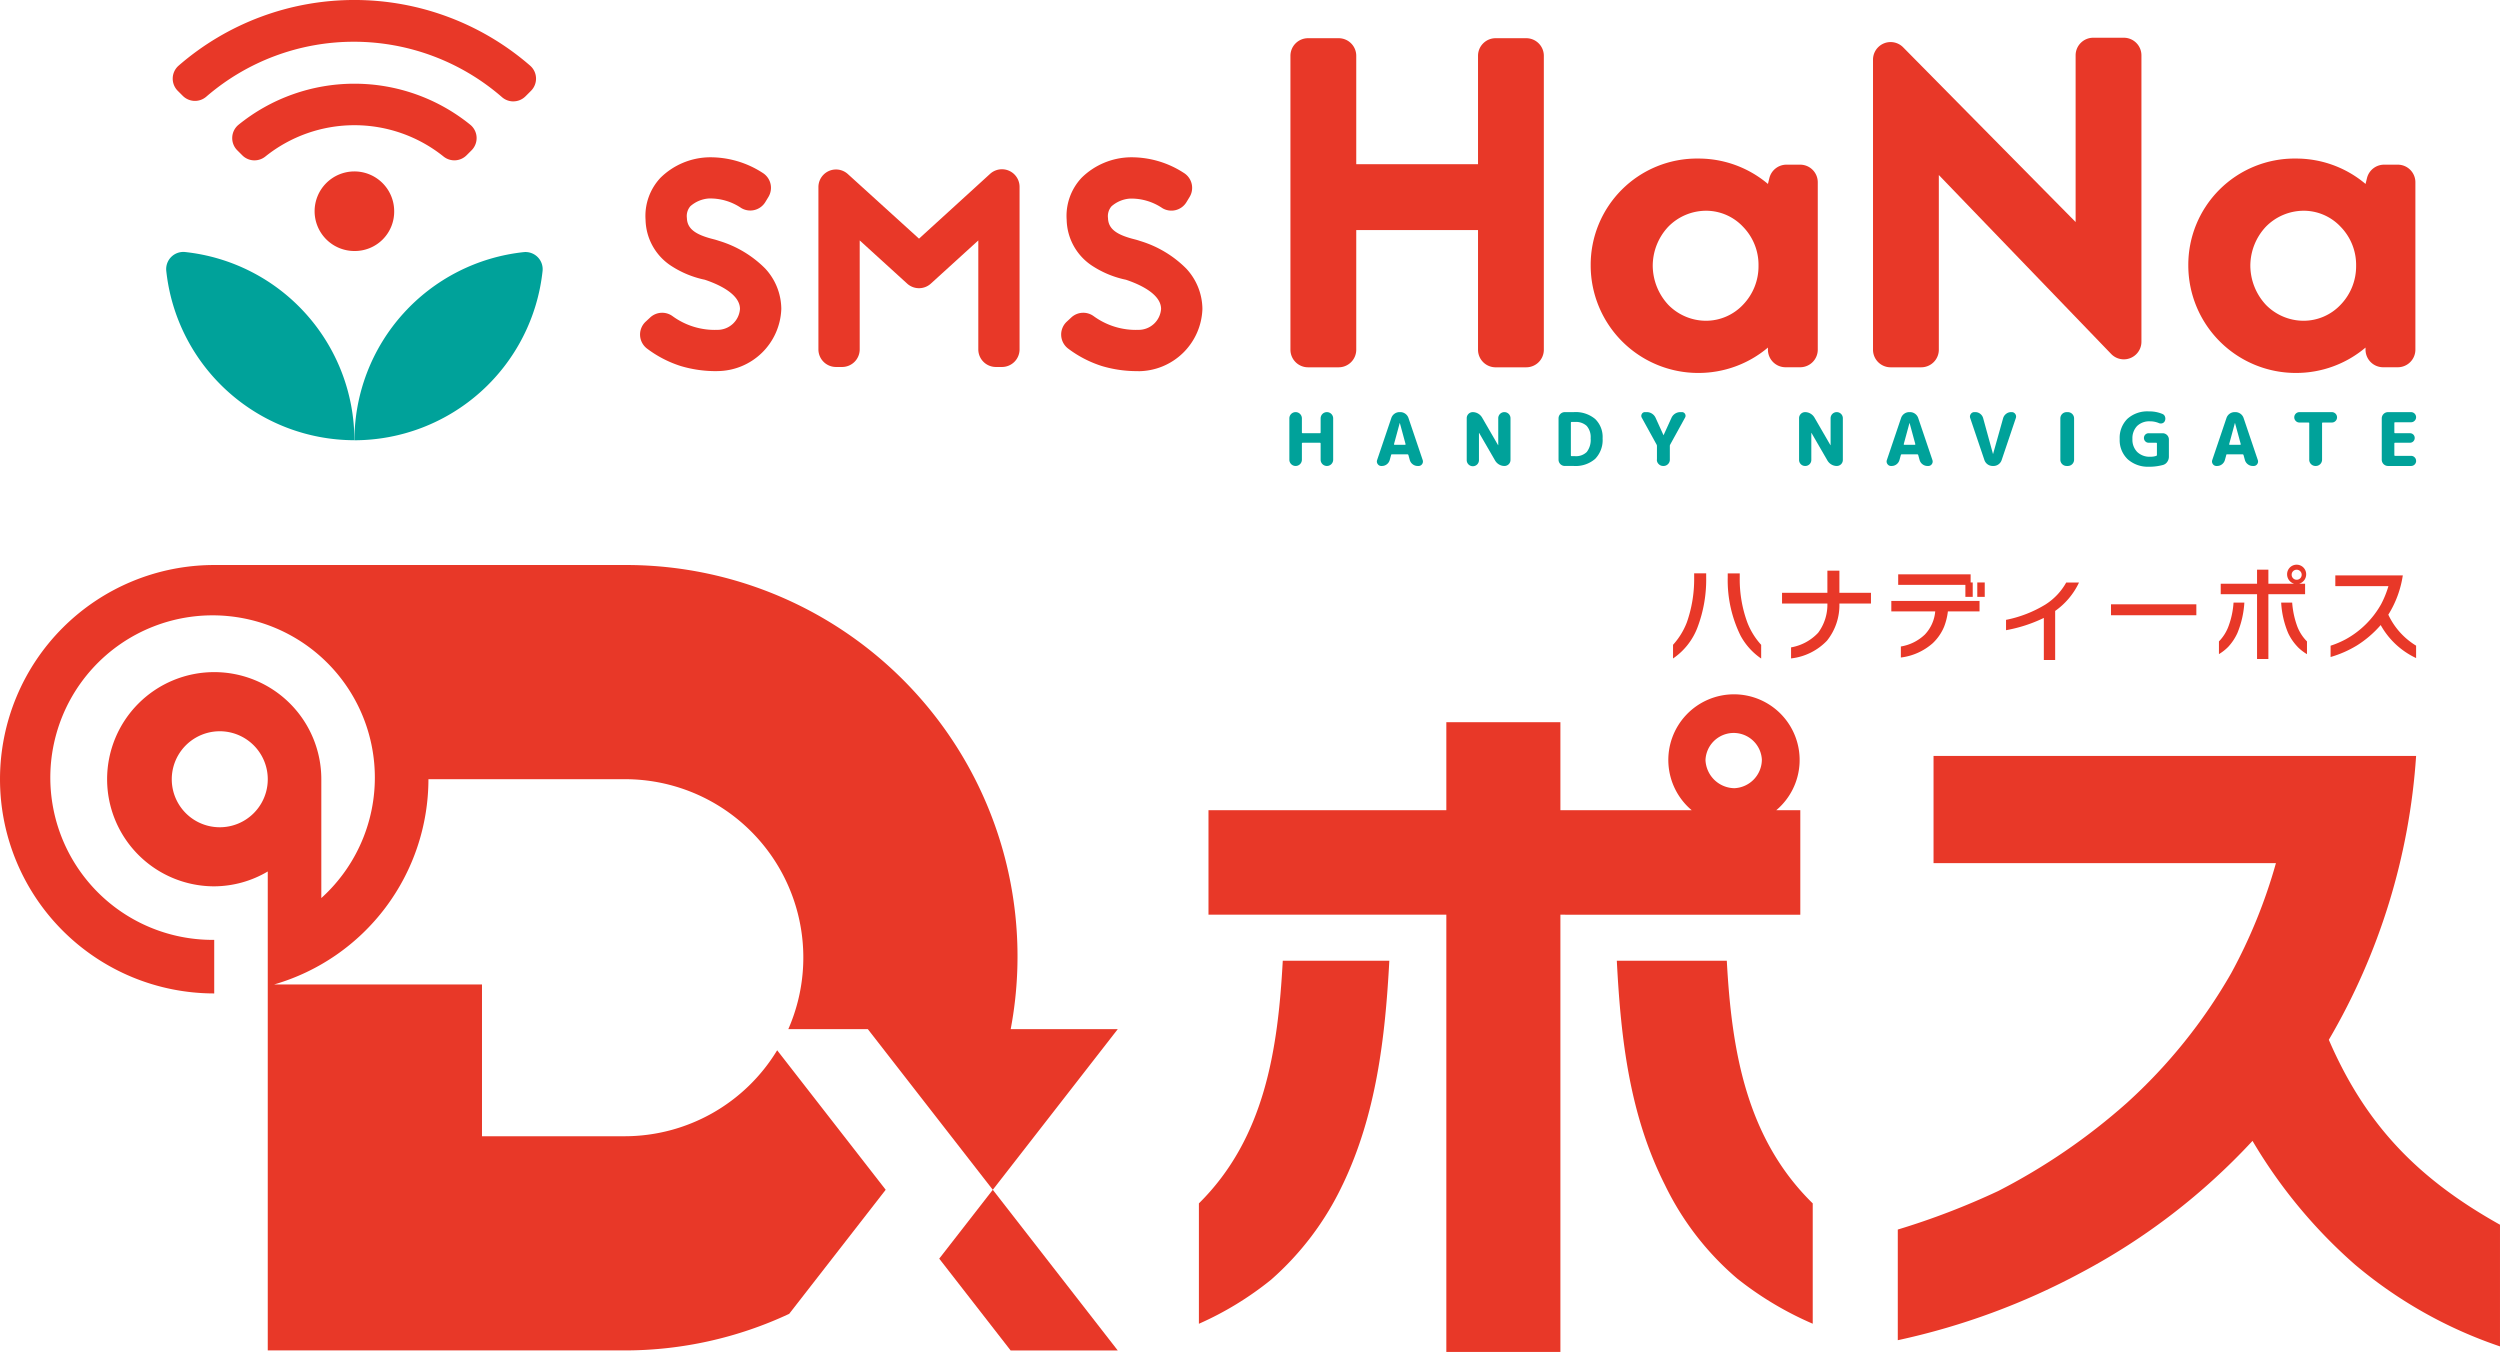
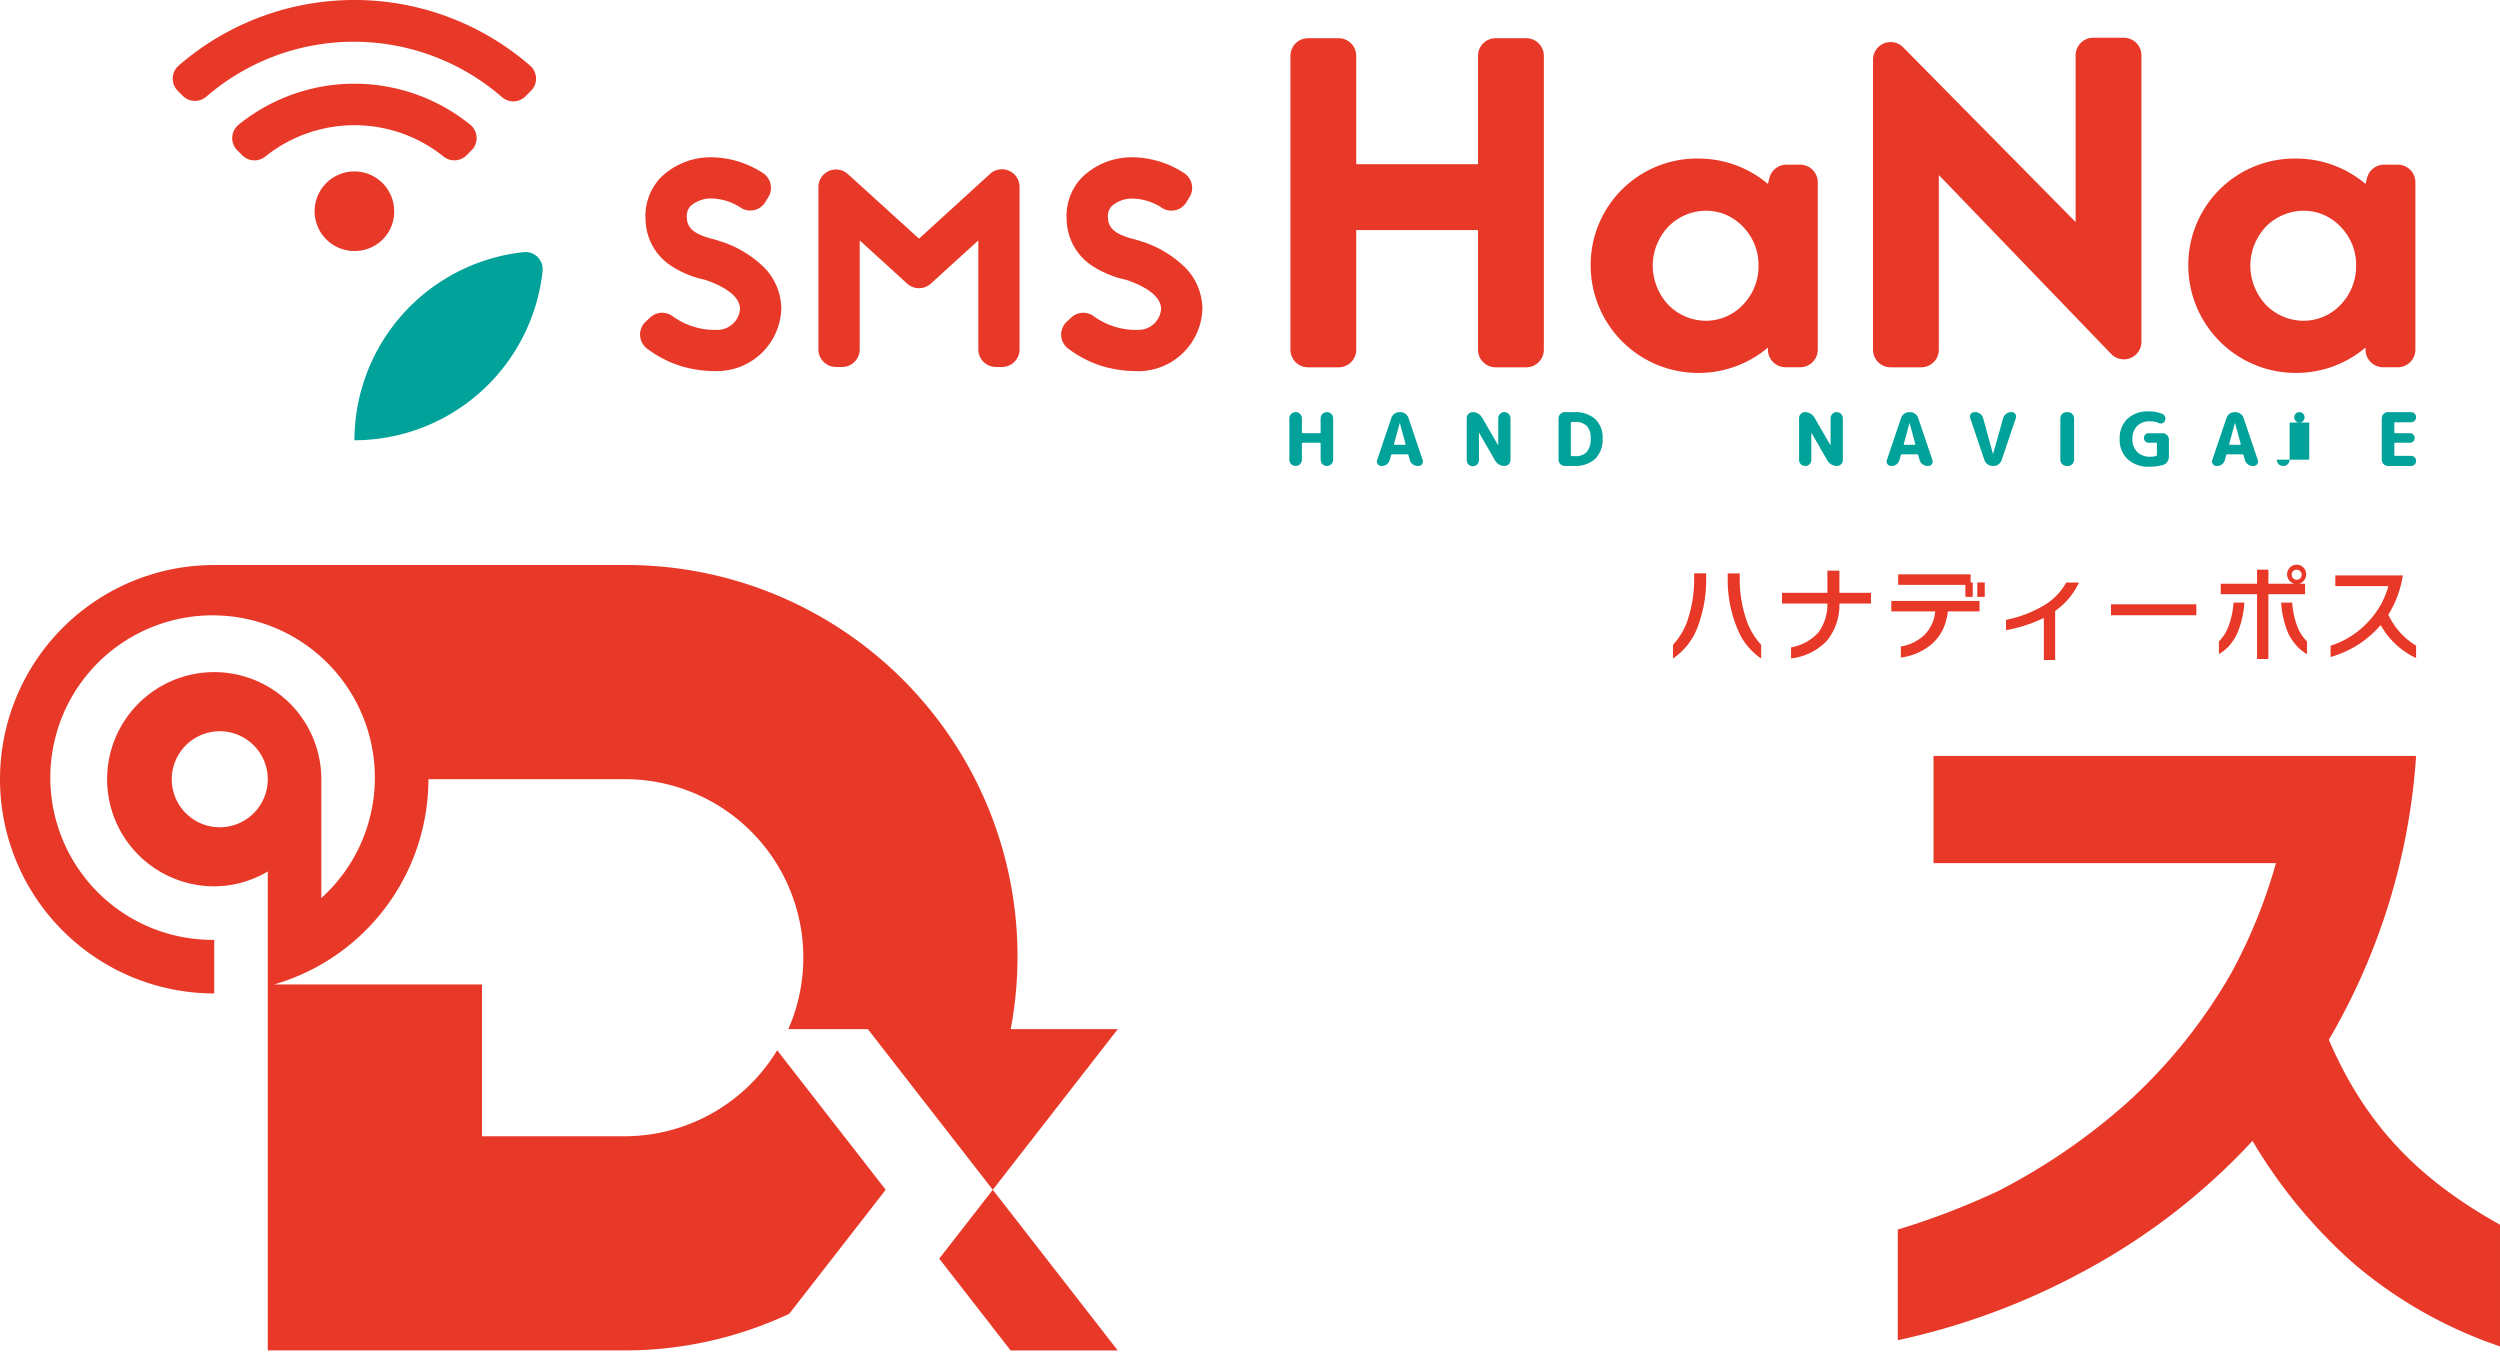
<svg xmlns="http://www.w3.org/2000/svg" width="239.161" height="129.33" viewBox="0 0 239.161 129.33">
  <defs>
    <clipPath id="clip-path">
      <path id="パス_168313" data-name="パス 168313" d="M0,0H239.161V129.33H0Z" fill="none" />
    </clipPath>
  </defs>
  <g id="マスクグループ_194120" data-name="マスクグループ 194120" clip-path="url(#clip-path)">
    <path id="パス_168279" data-name="パス 168279" d="M64.785,34.562a11.682,11.682,0,0,1-3.472-.48,10.765,10.765,0,0,1-3.241-1.672,1.684,1.684,0,0,1-.142-2.573l.431-.4a1.684,1.684,0,0,1,2.152-.13,6.843,6.843,0,0,0,4.272,1.308,2.156,2.156,0,0,0,2.173-2c0-1.432-2.051-2.347-3.274-2.765l-.085-.029-.188-.041a9.346,9.346,0,0,1-2.944-1.23,5.393,5.393,0,0,1-2.541-4.459,5.322,5.322,0,0,1,1.44-4.037,6.823,6.823,0,0,1,4.6-1.947,9.173,9.173,0,0,1,5.156,1.486A1.684,1.684,0,0,1,69.68,17.9l-.3.494a1.683,1.683,0,0,1-2.311.559,5.283,5.283,0,0,0-3.1-.906,3,3,0,0,0-1.751.734,1.435,1.435,0,0,0-.338,1.13c.029,1.006.764,1.587,2.54,2.031.215.053.38.108.54.161a10.509,10.509,0,0,1,4.4,2.633,5.733,5.733,0,0,1,1.552,3.867,6.156,6.156,0,0,1-6.124,5.956" transform="translate(3.831 0.941)" fill="#e83828" />
    <path id="パス_168280" data-name="パス 168280" d="M90.375,34.094a1.684,1.684,0,0,1-1.684-1.684V21.987l-4.539,4.131a1.683,1.683,0,0,1-2.268,0l-4.539-4.131V32.41a1.684,1.684,0,0,1-1.684,1.684h-.582a1.684,1.684,0,0,1-1.684-1.684V16.885a1.684,1.684,0,0,1,2.816-1.247l6.808,6.18,6.8-6.2a1.685,1.685,0,0,1,2.819,1.245V32.41a1.684,1.684,0,0,1-1.684,1.684Z" transform="translate(4.898 1.013)" fill="#e83828" />
    <path id="パス_168281" data-name="パス 168281" d="M102.55,34.562a11.682,11.682,0,0,1-3.472-.48,10.765,10.765,0,0,1-3.241-1.672,1.684,1.684,0,0,1-.142-2.573l.431-.4a1.684,1.684,0,0,1,2.152-.13,6.843,6.843,0,0,0,4.272,1.308,2.156,2.156,0,0,0,2.173-2c0-1.432-2.051-2.347-3.274-2.765l-.085-.029-.188-.041a9.346,9.346,0,0,1-2.944-1.23,5.393,5.393,0,0,1-2.541-4.459,5.322,5.322,0,0,1,1.44-4.037,6.823,6.823,0,0,1,4.6-1.947,9.173,9.173,0,0,1,5.156,1.486,1.684,1.684,0,0,1,.559,2.318l-.3.494a1.683,1.683,0,0,1-2.311.559,5.283,5.283,0,0,0-3.1-.906,3,3,0,0,0-1.751.734,1.435,1.435,0,0,0-.338,1.13c.029,1.006.764,1.587,2.54,2.031.215.053.38.108.539.161a10.507,10.507,0,0,1,4.4,2.633,5.733,5.733,0,0,1,1.552,3.867,6.156,6.156,0,0,1-6.124,5.956" transform="translate(6.351 0.941)" fill="#e83828" />
    <path id="パス_168282" data-name="パス 168282" d="M135.355,34.91a1.684,1.684,0,0,1-1.684-1.684V21.777H122.022V33.225a1.684,1.684,0,0,1-1.684,1.684h-2.928a1.684,1.684,0,0,1-1.684-1.684V5.11a1.684,1.684,0,0,1,1.684-1.684h2.928a1.684,1.684,0,0,1,1.684,1.684V15.48h11.649V5.11a1.684,1.684,0,0,1,1.684-1.684h2.928a1.684,1.684,0,0,1,1.684,1.684V33.225a1.684,1.684,0,0,1-1.684,1.684Z" transform="translate(7.723 0.229)" fill="#e83828" />
    <path id="パス_168283" data-name="パス 168283" d="M152.952,34.729a10.288,10.288,0,0,1-10.3-10.255,10.167,10.167,0,0,1,10.3-10.255,10.284,10.284,0,0,1,6.656,2.429l.137-.559a1.686,1.686,0,0,1,1.636-1.285h1.311a1.685,1.685,0,0,1,1.684,1.684V32.5a1.685,1.685,0,0,1-1.684,1.684h-1.4a1.685,1.685,0,0,1-1.684-1.684v-.2a10.284,10.284,0,0,1-6.656,2.429m.72-15.517a5.073,5.073,0,0,0-3.6,1.53,5.474,5.474,0,0,0-1.484,3.733,5.543,5.543,0,0,0,1.484,3.732l.028.029a5.052,5.052,0,0,0,3.57,1.5,4.872,4.872,0,0,0,3.553-1.53,5.3,5.3,0,0,0,1.484-3.732,5.219,5.219,0,0,0-1.484-3.733,4.853,4.853,0,0,0-3.553-1.53" transform="translate(9.52 0.949)" fill="#e83828" />
    <path id="パス_168284" data-name="パス 168284" d="M169.654,34.912a1.684,1.684,0,0,1-1.684-1.684V5.483A1.684,1.684,0,0,1,170.853,4.3l16.5,16.715V5.068a1.684,1.684,0,0,1,1.684-1.684h2.928a1.685,1.685,0,0,1,1.684,1.684V32.463a1.684,1.684,0,0,1-2.9,1.168L174.267,16.518v16.71a1.685,1.685,0,0,1-1.684,1.684Z" transform="translate(11.21 0.226)" fill="#e83828" />
    <path id="パス_168285" data-name="パス 168285" d="M206.546,34.729a10.288,10.288,0,0,1-10.3-10.255,10.167,10.167,0,0,1,10.3-10.255,10.284,10.284,0,0,1,6.656,2.429l.137-.559a1.686,1.686,0,0,1,1.636-1.285h1.311a1.685,1.685,0,0,1,1.684,1.684V32.5a1.685,1.685,0,0,1-1.684,1.684h-1.4A1.685,1.685,0,0,1,213.2,32.5v-.2a10.284,10.284,0,0,1-6.656,2.429m.72-15.517a5.073,5.073,0,0,0-3.6,1.53,5.474,5.474,0,0,0-1.484,3.733,5.543,5.543,0,0,0,1.484,3.732l.028.029a5.052,5.052,0,0,0,3.57,1.5,4.87,4.87,0,0,0,3.553-1.53,5.293,5.293,0,0,0,1.484-3.732,5.219,5.219,0,0,0-1.484-3.733,4.851,4.851,0,0,0-3.553-1.53" transform="translate(13.097 0.949)" fill="#e83828" />
    <path id="パス_168286" data-name="パス 168286" d="M116.828,39.965v1.546a.6.6,0,0,1-1.2,0V37.559a.6.6,0,0,1,1.2,0V38.9c0,.052.029.078.084.078h1.624c.057,0,.084-.026.084-.078V37.559a.6.6,0,0,1,1.2,0v3.952a.6.6,0,0,1-1.2,0V39.965c0-.051-.028-.078-.084-.078h-1.624c-.055,0-.084.027-.084.078" transform="translate(7.717 2.466)" fill="#00a29a" />
    <path id="パス_168287" data-name="パス 168287" d="M124.837,41.073l-.127.459a.782.782,0,0,1-.278.417.757.757,0,0,1-.477.162h-.049a.4.4,0,0,1-.346-.18.412.412,0,0,1-.057-.391l1.355-4.009a.83.83,0,0,1,.3-.413.813.813,0,0,1,.488-.159h.07a.813.813,0,0,1,.488.159.83.83,0,0,1,.3.413l1.355,4.009a.422.422,0,0,1-.053.391.4.4,0,0,1-.349.18h-.077a.761.761,0,0,1-.474-.162.77.77,0,0,1-.282-.417l-.127-.459a.1.1,0,0,0-.1-.077h-1.467a.1.1,0,0,0-.1.077M125.67,38s-.007,0-.007.007l-.543,2c-.01.052.01.078.057.078h.988c.047,0,.065-.026.055-.078l-.543-2c0-.005,0-.007-.006-.007" transform="translate(8.24 2.466)" fill="#00a29a" />
    <path id="パス_168288" data-name="パス 168288" d="M132.706,38.956v2.57a.586.586,0,1,1-1.171,0V37.545a.577.577,0,0,1,.586-.585.989.989,0,0,1,.5.138,1.047,1.047,0,0,1,.378.37l1.532,2.647s0,.006.014.006a.006.006,0,0,0,.006-.006v-2.57a.586.586,0,1,1,1.172,0v3.981a.577.577,0,0,1-.587.585.992.992,0,0,1-.5-.137,1.058,1.058,0,0,1-.379-.37l-1.531-2.648c0-.005,0-.006-.014-.006s-.007,0-.007.006" transform="translate(8.778 2.466)" fill="#00a29a" />
    <path id="パス_168289" data-name="パス 168289" d="M143.984,39.465a2.583,2.583,0,0,1-.714,1.968,2.846,2.846,0,0,1-2.04.677h-.861a.6.6,0,0,1-.6-.6V37.559a.6.6,0,0,1,.6-.6h.861a2.9,2.9,0,0,1,2.04.657,2.384,2.384,0,0,1,.714,1.849m-3.035-1.483v3.105c0,.057.026.085.078.085h.318a1.453,1.453,0,0,0,1.124-.4,1.892,1.892,0,0,0,.371-1.306,1.629,1.629,0,0,0-.378-1.189,1.516,1.516,0,0,0-1.118-.377h-.318c-.052,0-.078.028-.078.083" transform="translate(9.328 2.466)" fill="#00a29a" />
-     <path id="パス_168290" data-name="パス 168290" d="M148.688,41.511v-1.3a.287.287,0,0,0-.035-.148l-1.419-2.576a.35.35,0,0,1,.011-.356.329.329,0,0,1,.3-.173h.17a.907.907,0,0,1,.5.148.923.923,0,0,1,.342.395l.754,1.659a.007.007,0,0,0,.007.007s.007,0,.007-.007l.755-1.659a.932.932,0,0,1,.846-.543h.142a.334.334,0,0,1,.307.173.345.345,0,0,1,0,.356l-1.419,2.576a.277.277,0,0,0-.035.148v1.3a.573.573,0,0,1-.179.424.593.593,0,0,1-.428.176h-.029a.587.587,0,0,1-.426-.176.57.57,0,0,1-.18-.424" transform="translate(9.823 2.466)" fill="#00a29a" />
    <path id="パス_168291" data-name="パス 168291" d="M162.512,38.956v2.57a.576.576,0,0,1-.586.585.577.577,0,0,1-.586-.585V37.545a.577.577,0,0,1,.586-.585.989.989,0,0,1,.5.138,1.046,1.046,0,0,1,.378.37l1.532,2.647s0,.006.014.006a.006.006,0,0,0,.006-.006v-2.57a.586.586,0,1,1,1.172,0v3.981a.577.577,0,0,1-.587.585.992.992,0,0,1-.5-.137,1.058,1.058,0,0,1-.379-.37l-1.531-2.648c0-.005,0-.006-.014-.006s-.007,0-.007.006" transform="translate(10.767 2.466)" fill="#00a29a" />
    <path id="パス_168292" data-name="パス 168292" d="M170.55,41.073l-.127.459a.782.782,0,0,1-.278.417.757.757,0,0,1-.477.162h-.049a.4.4,0,0,1-.346-.18.412.412,0,0,1-.057-.391l1.355-4.009a.83.83,0,0,1,.3-.413.813.813,0,0,1,.488-.159h.07a.813.813,0,0,1,.487.159.83.83,0,0,1,.3.413l1.355,4.009a.425.425,0,0,1-.052.391.4.4,0,0,1-.35.18H173.1a.76.76,0,0,1-.474-.162.77.77,0,0,1-.282-.417l-.127-.459a.1.1,0,0,0-.1-.077h-1.467a.1.1,0,0,0-.1.077M171.383,38c-.005,0-.007,0-.007.007l-.543,2c-.01.052.01.078.057.078h.988c.047,0,.065-.026.056-.078l-.544-2c0-.005,0-.007-.006-.007" transform="translate(11.291 2.466)" fill="#00a29a" />
    <path id="パス_168293" data-name="パス 168293" d="M178.905,42.111h-.071a.836.836,0,0,1-.789-.572l-1.355-4.008a.414.414,0,0,1,.057-.393.4.4,0,0,1,.346-.179h.078a.749.749,0,0,1,.476.162.787.787,0,0,1,.28.416l.938,3.416a.007.007,0,1,0,.015,0l.959-3.416a.806.806,0,0,1,.29-.416.748.748,0,0,1,.471-.162h.05a.4.4,0,0,1,.349.179.425.425,0,0,1,.053.393L179.7,41.539a.823.823,0,0,1-.3.413.809.809,0,0,1-.486.159" transform="translate(11.79 2.466)" fill="#00a29a" />
    <path id="パス_168294" data-name="パス 168294" d="M186.085,37.56v3.951a.6.6,0,0,1-.6.6h-.114a.6.6,0,0,1-.6-.6V37.56a.6.6,0,0,1,.6-.6h.114a.6.6,0,0,1,.6.6" transform="translate(12.331 2.466)" fill="#00a29a" />
    <path id="パス_168295" data-name="パス 168295" d="M192.908,42.186a2.885,2.885,0,0,1-2.05-.716,2.519,2.519,0,0,1-.765-1.931,2.555,2.555,0,0,1,.74-1.937,2.84,2.84,0,0,1,2.047-.708,3.211,3.211,0,0,1,1.306.246.423.423,0,0,1,.246.272.542.542,0,0,1-.014.384.39.39,0,0,1-.237.229.445.445,0,0,1-.335-.011,2.126,2.126,0,0,0-.847-.17,1.668,1.668,0,0,0-1.242.449,1.688,1.688,0,0,0-.445,1.245,1.659,1.659,0,0,0,.463,1.243,1.7,1.7,0,0,0,1.245.451,1.786,1.786,0,0,0,.557-.078.1.1,0,0,0,.078-.106V39.97a.069.069,0,0,0-.078-.078h-.712a.433.433,0,0,1-.322-.134.45.45,0,0,1-.13-.324.445.445,0,0,1,.452-.451H194.2a.6.6,0,0,1,.6.6V41.22a.855.855,0,0,1-.156.5.719.719,0,0,1-.416.3,5.091,5.091,0,0,1-1.32.17" transform="translate(12.686 2.462)" fill="#00a29a" />
    <path id="パス_168296" data-name="パス 168296" d="M199.734,41.073l-.127.459a.782.782,0,0,1-.278.417.756.756,0,0,1-.477.162H198.8a.4.4,0,0,1-.346-.18.412.412,0,0,1-.057-.391l1.355-4.009a.83.83,0,0,1,.3-.413.813.813,0,0,1,.487-.159h.07a.813.813,0,0,1,.487.159.83.83,0,0,1,.3.413l1.355,4.009a.425.425,0,0,1-.052.391.4.4,0,0,1-.35.18h-.077a.76.76,0,0,1-.474-.162.77.77,0,0,1-.282-.417l-.127-.459a.1.1,0,0,0-.1-.077h-1.467a.1.1,0,0,0-.1.077M200.567,38c-.005,0-.007,0-.007.007l-.543,2c-.01.052.01.078.057.078h.988c.047,0,.065-.026.056-.078l-.544-2c0-.005,0-.007-.006-.007" transform="translate(13.239 2.466)" fill="#00a29a" />
-     <path id="パス_168297" data-name="パス 168297" d="M207.181,41.511V38.032a.069.069,0,0,0-.078-.078h-.861a.467.467,0,0,1-.349-.148.487.487,0,0,1-.145-.353.5.5,0,0,1,.494-.494h3.105a.5.5,0,0,1,.494.494.486.486,0,0,1-.145.353.469.469,0,0,1-.349.148h-.861a.069.069,0,0,0-.078.078v3.479a.6.6,0,0,1-.6.6h-.029a.6.6,0,0,1-.6-.6" transform="translate(13.731 2.466)" fill="#00a29a" />
+     <path id="パス_168297" data-name="パス 168297" d="M207.181,41.511V38.032a.069.069,0,0,0-.078-.078h-.861a.467.467,0,0,1-.349-.148.487.487,0,0,1-.145-.353.5.5,0,0,1,.494-.494a.5.5,0,0,1,.494.494.486.486,0,0,1-.145.353.469.469,0,0,1-.349.148h-.861a.069.069,0,0,0-.078.078v3.479a.6.6,0,0,1-.6.6h-.029a.6.6,0,0,1-.6-.6" transform="translate(13.731 2.466)" fill="#00a29a" />
    <path id="パス_168298" data-name="パス 168298" d="M216.884,41.631a.483.483,0,0,1-.48.48h-2.209a.6.6,0,0,1-.6-.6V37.56a.6.6,0,0,1,.6-.6H216.4a.484.484,0,0,1,.48.48.467.467,0,0,1-.142.346.457.457,0,0,1-.338.142h-1.532A.068.068,0,0,0,214.8,38v.9a.069.069,0,0,0,.077.078h1.419a.445.445,0,0,1,.451.451.446.446,0,0,1-.13.324.431.431,0,0,1-.321.134h-1.419a.068.068,0,0,0-.077.078v1.1a.069.069,0,0,0,.077.078H216.4a.46.46,0,0,1,.338.141.467.467,0,0,1,.142.346" transform="translate(14.254 2.466)" fill="#00a29a" />
    <path id="パス_168299" data-name="パス 168299" d="M32.835,24.012a3.806,3.806,0,1,1,3.84-3.839,3.765,3.765,0,0,1-3.84,3.839m-9.523-8.67a1.644,1.644,0,0,1-1.166-.483l-.481-.48a1.65,1.65,0,0,1,.124-2.447,17.61,17.61,0,0,1,22.164,0,1.65,1.65,0,0,1,.125,2.446l-.48.479a1.649,1.649,0,0,1-2.2.117,13.624,13.624,0,0,0-17.048,0,1.652,1.652,0,0,1-1.036.366M48.073,9.7a1.642,1.642,0,0,1-1.083-.405A21.593,21.593,0,0,0,18.7,9.248a1.65,1.65,0,0,1-2.249-.079l-.479-.479a1.65,1.65,0,0,1,.082-2.41,25.641,25.641,0,0,1,33.626,0,1.649,1.649,0,0,1,.081,2.41l-.526.526a1.649,1.649,0,0,1-1.166.482" transform="translate(1.034 0)" fill="#e83828" />
-     <path id="パス_168300" data-name="パス 168300" d="M32.911,40.606a18.129,18.129,0,0,1-18-16.21A1.644,1.644,0,0,1,16.7,22.6a18.128,18.128,0,0,1,16.209,18" transform="translate(0.994 1.508)" fill="#00a29a" />
    <path id="パス_168301" data-name="パス 168301" d="M49.786,24.4a18.129,18.129,0,0,1-18,16.21,18.128,18.128,0,0,1,16.209-18A1.644,1.644,0,0,1,49.786,24.4" transform="translate(2.121 1.508)" fill="#00a29a" />
    <path id="パス_168302" data-name="パス 168302" d="M84.23,113.288l6.83,8.782h10.247L89.354,106.7Z" transform="translate(5.621 7.12)" fill="#e83828" />
    <path id="パス_168303" data-name="パス 168303" d="M96.688,95.071a37.439,37.439,0,0,0-36.917-44.4H20.493a20.492,20.492,0,1,0,0,40.985V86.531a15.523,15.523,0,1,1,10.246-4V71.162A10.246,10.246,0,1,0,20.493,81.409a10.14,10.14,0,0,0,5.122-1.421V90.8h0v35.007H59.771a37.125,37.125,0,0,0,15.726-3.5l9.232-11.87L74.347,97.092a17.067,17.067,0,0,1-14.576,8.225H46.109V90.8H26.217a20.469,20.469,0,0,0,14.769-19.64H59.771A17.059,17.059,0,0,1,75.413,95.071h7.608L94.975,110.44,106.93,95.071ZM25.616,71.162v.009a4.592,4.592,0,1,1,0-.009Z" transform="translate(0 3.381)" fill="#e83828" />
-     <path id="パス_168304" data-name="パス 168304" d="M121.257,109.2a28,28,0,0,1-6.84,9.075,30.773,30.773,0,0,1-6.9,4.21V110.969c6.313-6.246,7.563-14.729,8.024-23.214h10.193c-.394,7.367-1.25,14.732-4.472,21.44M142.1,83.351v41.826H131.187V83.351H108.434v-10h22.753V64.937H142.1v8.418h12.56a6.281,6.281,0,1,1,8.09,0h2.3v10Zm16.968,34.854a27.437,27.437,0,0,1-6.971-9.01c-3.355-6.644-4.209-13.811-4.6-21.44h10.522c.461,8.551,1.841,16.969,8.22,23.214v11.511a31.8,31.8,0,0,1-7.167-4.275m2.3-49.716a2.7,2.7,0,0,0-5.392.065,2.81,2.81,0,0,0,2.762,2.695,2.752,2.752,0,0,0,2.631-2.76" transform="translate(7.175 4.153)" fill="#e83828" />
    <path id="パス_168305" data-name="パス 168305" d="M213.927,116.452a48.49,48.49,0,0,1-9.8-11.835,61.819,61.819,0,0,1-16.31,12.561,66.807,66.807,0,0,1-17.624,6.508V113.1a71.248,71.248,0,0,0,9.6-3.683,59.194,59.194,0,0,0,12.3-8.419,50.651,50.651,0,0,0,10-12.43,50.455,50.455,0,0,0,4.275-10.521H173.613V67.79h46.165a61.845,61.845,0,0,1-8.35,27.157c3.55,8.222,8.614,13.35,16.374,17.691v11.64a42.683,42.683,0,0,1-13.875-7.826" transform="translate(11.358 4.524)" fill="#e83828" />
    <path id="パス_168306" data-name="パス 168306" d="M150.037,58.254a6.861,6.861,0,0,0,1.321-2.146,12.49,12.49,0,0,0,.7-4.262v-.429h1.15v.389a12.9,12.9,0,0,1-.836,4.795,6.29,6.29,0,0,1-2.336,2.962Zm6.447-.9a12,12,0,0,1-1.215-5.545v-.389h1.149v.429a12,12,0,0,0,.721,4.253,6.809,6.809,0,0,0,1.329,2.155v1.31a6.232,6.232,0,0,1-1.984-2.212" transform="translate(10.013 3.431)" fill="#e83828" />
    <path id="パス_168307" data-name="パス 168307" d="M165.3,54.321a5.441,5.441,0,0,1-1.186,3.551,5.6,5.6,0,0,1-3.438,1.7V58.516a4.636,4.636,0,0,0,2.593-1.4,4.507,4.507,0,0,0,.882-2.792h-4.338V53.294h4.338V51.177H165.3v2.117h3.02v1.026Z" transform="translate(10.665 3.415)" fill="#e83828" />
    <path id="パス_168308" data-name="パス 168308" d="M175.025,55.049a5.958,5.958,0,0,1-.368,1.482,4.594,4.594,0,0,1-1.084,1.565,5.624,5.624,0,0,1-3.047,1.368V58.409a4.338,4.338,0,0,0,2.3-1.148,3.666,3.666,0,0,0,.987-2.212h-4.2v-1h8.439v1Zm1.673-1.386v-1.15H170.27V51.506H177.2v.779h.2v1.378Zm1.139-1.378h.713v1.378h-.713Z" transform="translate(11.319 3.437)" fill="#e83828" />
    <path id="パス_168309" data-name="パス 168309" d="M184.6,54.961v4.69h-1.084V55.626A13.882,13.882,0,0,1,179.9,56.8v-.989a11.549,11.549,0,0,0,3.761-1.462,5.884,5.884,0,0,0,1.995-2.107h1.224a6.924,6.924,0,0,1-2.279,2.715" transform="translate(12.006 3.487)" fill="#e83828" />
    <path id="パス_168314" data-name="パス 168314" d="M0,0H8.165V1.046H0Z" transform="translate(201.947 57.811)" fill="#e83828" />
    <path id="パス_168310" data-name="パス 168310" d="M200.761,57.175a4.96,4.96,0,0,1-.884,1.328,4.4,4.4,0,0,1-.883.692V57.98a4.122,4.122,0,0,0,.949-1.547,7.928,7.928,0,0,0,.447-2.165h1.035a9.039,9.039,0,0,1-.664,2.907m6.474-4.711v1h-3.512v6.2h-1.084v-6.2h-3.475v-1h3.475V51.117h1.084v1.347H206.2a.935.935,0,0,1-.685-.882.912.912,0,1,1,1.823,0,.934.934,0,0,1-.684.882Zm-.71,6.039a4.864,4.864,0,0,1-.913-1.328,8.767,8.767,0,0,1-.665-2.907H206a8.3,8.3,0,0,0,.447,2.165,4.106,4.106,0,0,0,.969,1.547V59.2a4.514,4.514,0,0,1-.892-.692m-.1-7.386a.473.473,0,0,0-.474.465.48.48,0,1,0,.474-.465" transform="translate(13.28 3.381)" fill="#e83828" />
    <path id="パス_168311" data-name="パス 168311" d="M213.8,56.352a10.141,10.141,0,0,1-2.268,1.947,10.425,10.425,0,0,1-2.525,1.11V58.328a9.02,9.02,0,0,0,1.452-.618,8.671,8.671,0,0,0,3.38-3.352,9.42,9.42,0,0,0,.7-1.728h-5.08V51.6h6.456a9.835,9.835,0,0,1-1.386,3.759,6.853,6.853,0,0,0,2.658,2.964v1.186a7.535,7.535,0,0,1-3.39-3.162" transform="translate(13.948 3.444)" fill="#e83828" />
  </g>
</svg>